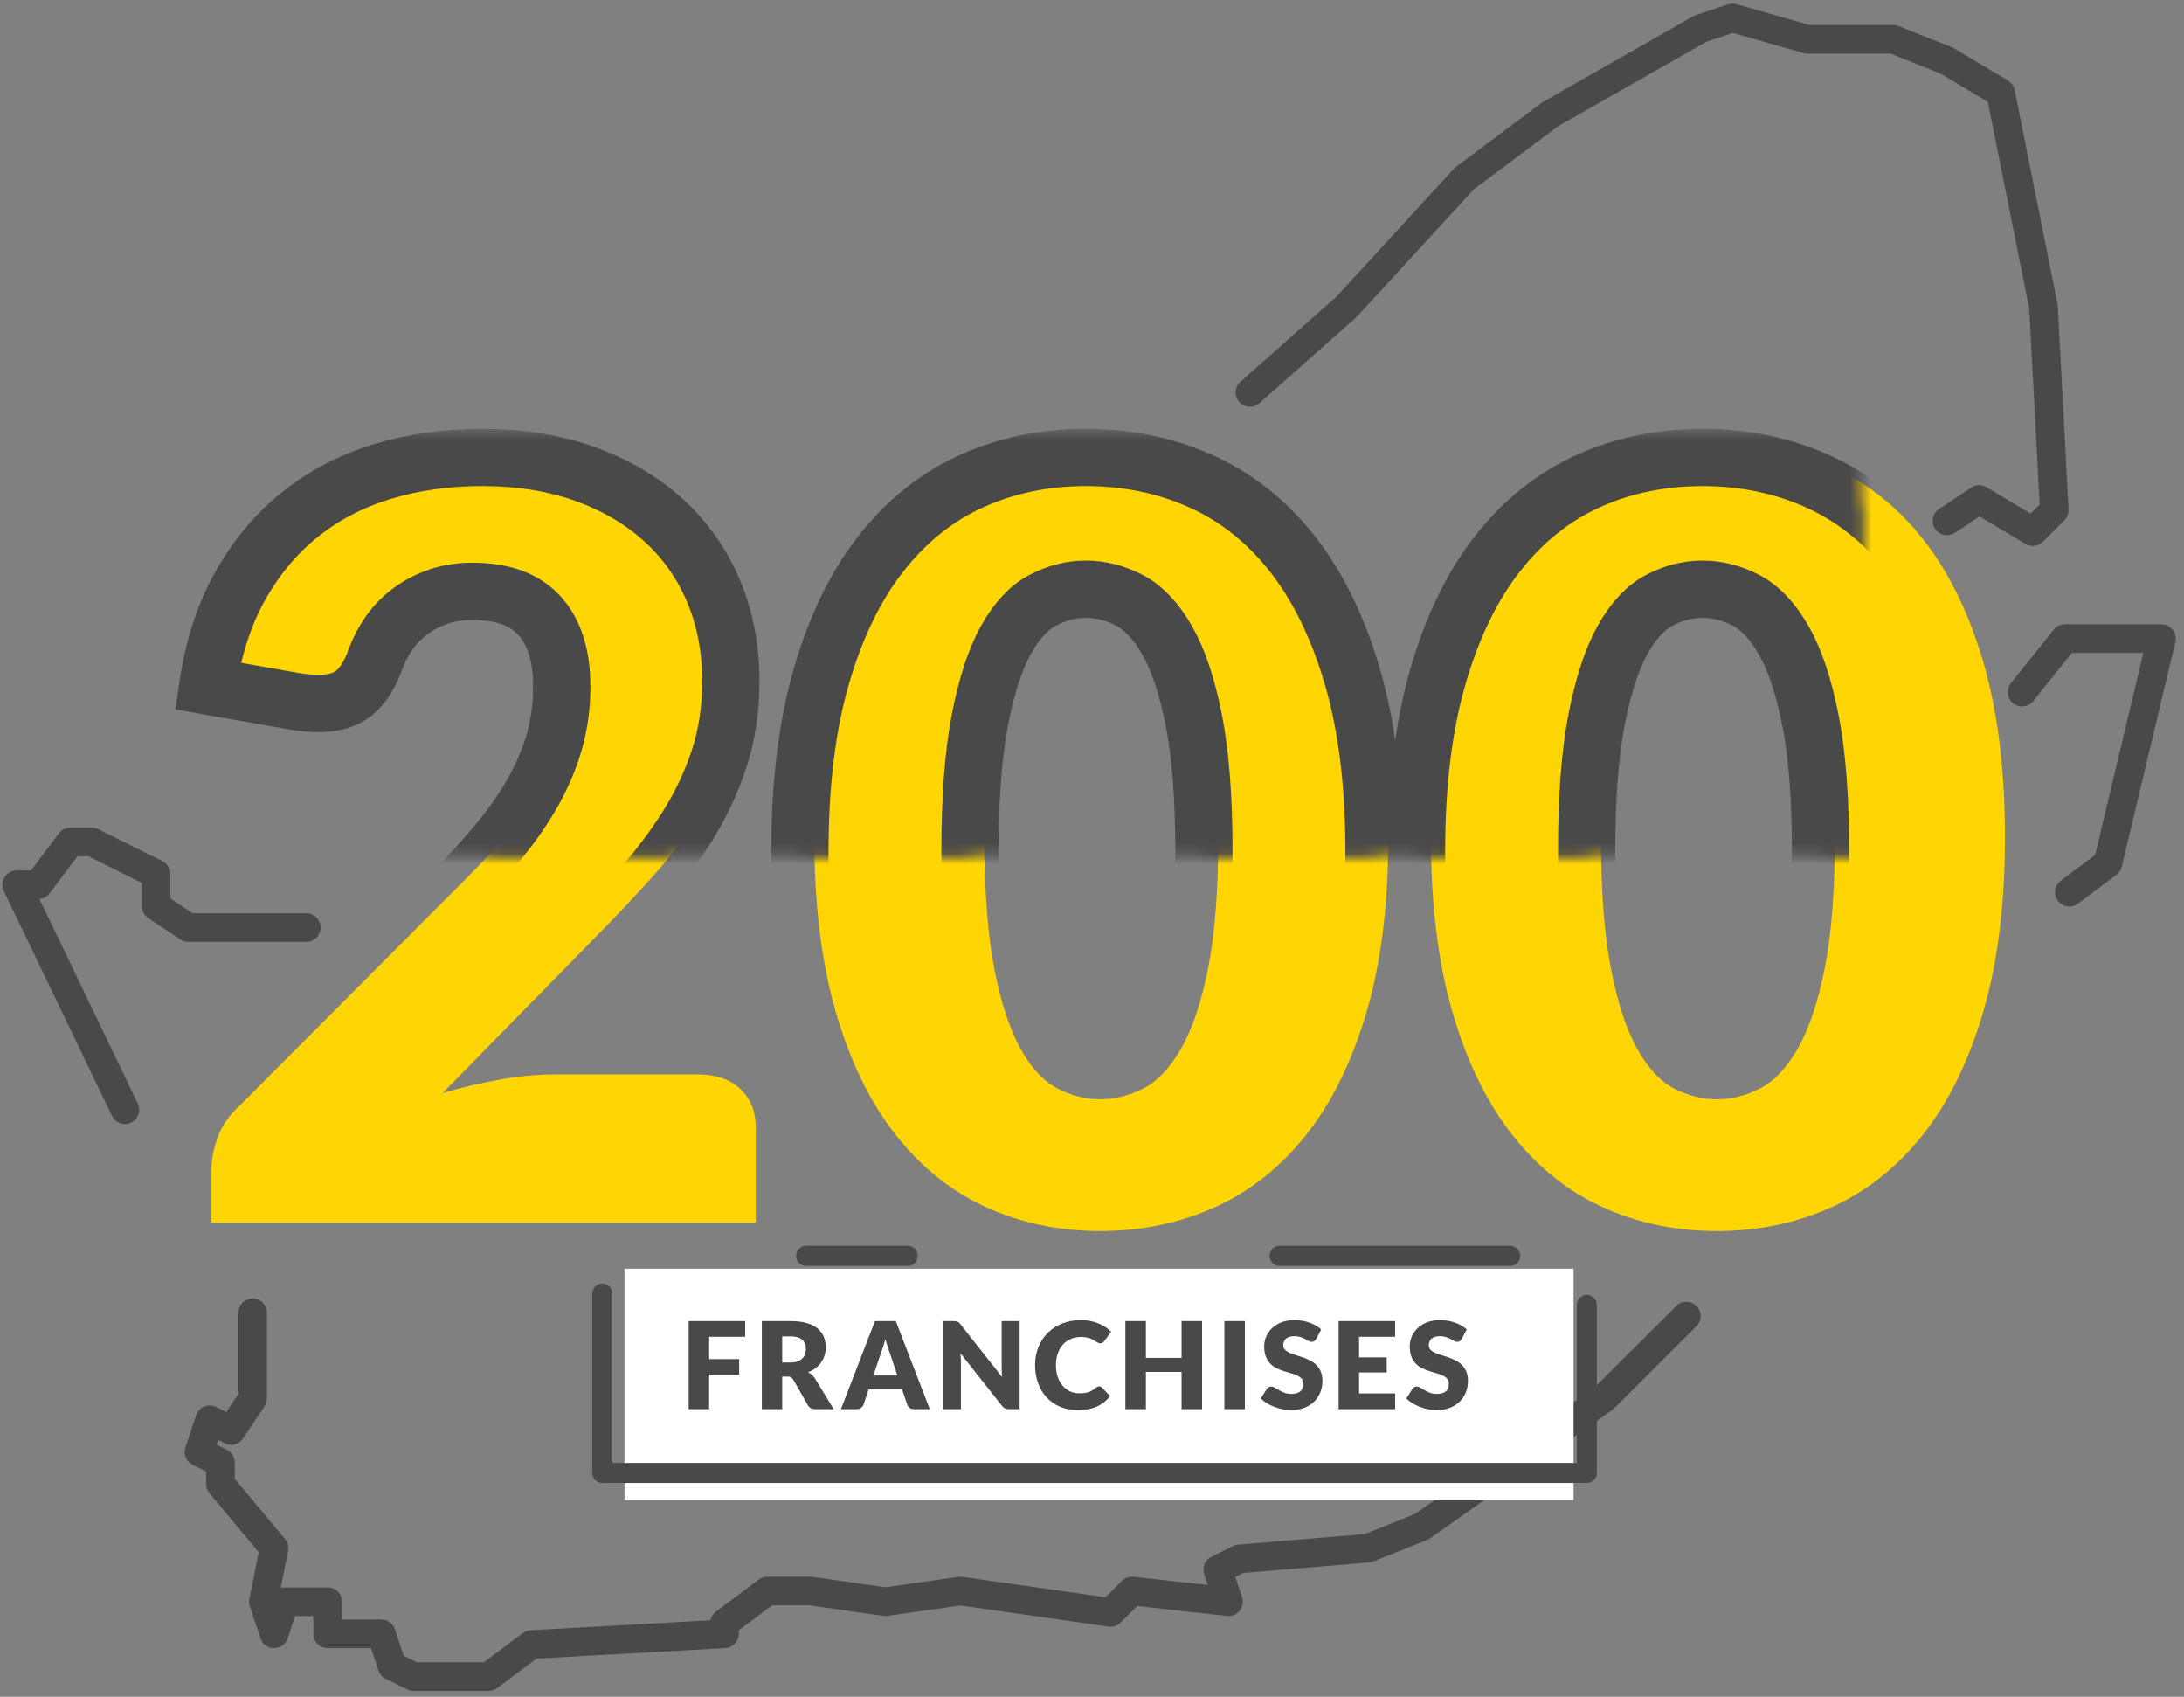
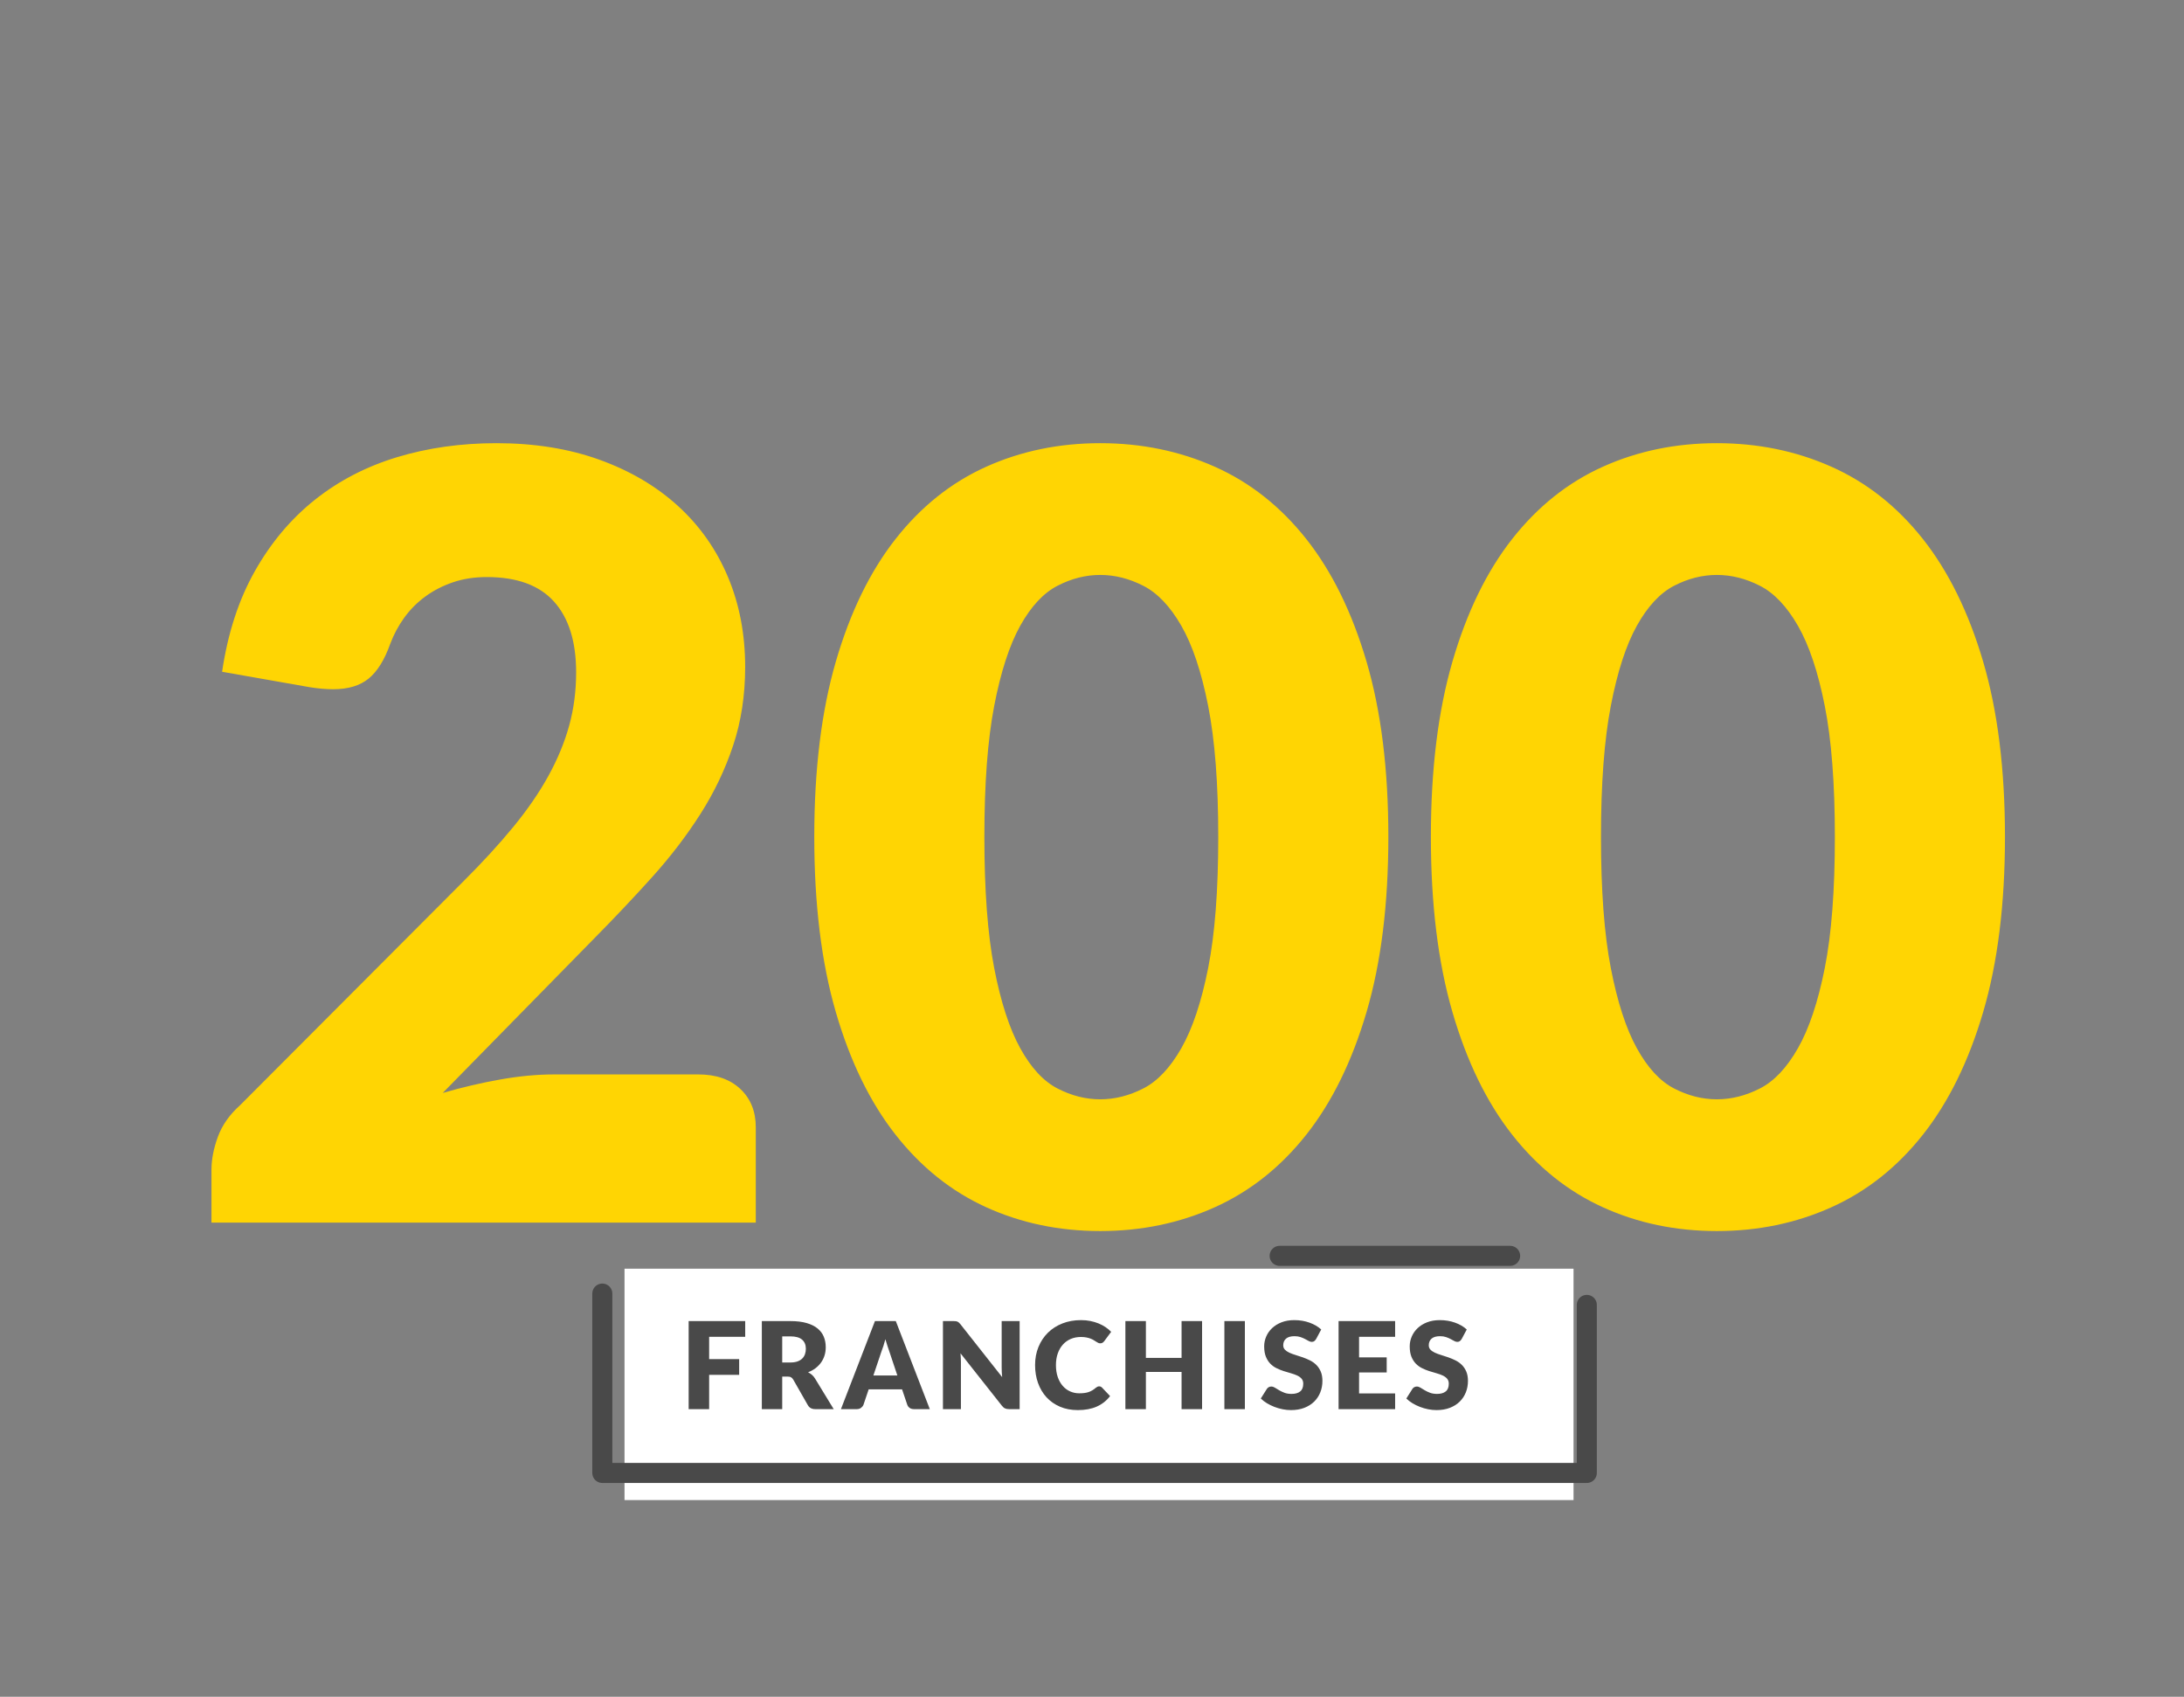
<svg xmlns="http://www.w3.org/2000/svg" xmlns:xlink="http://www.w3.org/1999/xlink" width="206px" height="160px" viewBox="0 0 206 160" version="1.1">
  <rect x="0" y="0" width="206" height="160" fill="#808080" stroke="none" />
  <title>Group 88</title>
  <desc>Created with Sketch.</desc>
  <defs>
-     <path d="M44.467,42.137 C48.077,42.137 51.328,42.661 54.219,43.709 C57.111,44.757 59.576,46.212 61.615,48.075 C63.654,49.937 65.216,52.158 66.303,54.736 C67.389,57.314 67.932,60.149 67.932,63.243 C67.932,65.904 67.556,68.365 66.804,70.627 C66.052,72.889 65.024,75.043 63.721,77.089 C62.417,79.134 60.904,81.114 59.183,83.026 C57.462,84.939 55.632,86.877 53.693,88.839 L39.403,103.409 C41.242,102.876 43.055,102.452 44.844,102.136 C46.632,101.82 48.311,101.662 49.882,101.662 L63.52,101.662 C65.191,101.662 66.512,102.12 67.481,103.034 C68.45,103.949 68.935,105.155 68.935,106.652 L68.935,115.633 L17.593,115.633 L17.593,110.643 C17.593,109.679 17.794,108.648 18.195,107.55 C18.596,106.452 19.298,105.454 20.301,104.556 L41.359,83.45 C43.164,81.654 44.735,79.941 46.072,78.311 C47.409,76.681 48.512,75.076 49.381,73.496 C50.25,71.916 50.902,70.336 51.336,68.756 C51.771,67.176 51.988,65.505 51.988,63.742 C51.988,60.848 51.295,58.628 49.907,57.081 C48.52,55.534 46.406,54.761 43.565,54.761 C42.395,54.761 41.325,54.927 40.356,55.26 C39.387,55.592 38.518,56.041 37.749,56.607 C36.98,57.172 36.32,57.837 35.768,58.603 C35.217,59.368 34.774,60.199 34.44,61.097 C33.905,62.594 33.228,63.675 32.409,64.341 C31.59,65.006 30.479,65.338 29.075,65.338 C28.741,65.338 28.381,65.322 27.997,65.289 C27.613,65.255 27.22,65.205 26.819,65.139 L18.596,63.692 C19.131,60.066 20.159,56.906 21.68,54.212 C23.2,51.517 25.089,49.272 27.345,47.476 C29.601,45.68 32.184,44.341 35.092,43.459 C38,42.578 41.125,42.137 44.467,42.137 Z M128.6,79.259 C128.6,85.613 127.914,91.118 126.544,95.775 C125.173,100.431 123.277,104.29 120.853,107.35 C118.43,110.411 115.555,112.689 112.229,114.186 C108.904,115.683 105.302,116.431 101.425,116.431 C97.547,116.431 93.962,115.683 90.67,114.186 C87.377,112.689 84.528,110.411 82.121,107.35 C79.715,104.29 77.835,100.431 76.481,95.775 C75.127,91.118 74.45,85.613 74.45,79.259 C74.45,72.906 75.127,67.401 76.481,62.744 C77.835,58.087 79.715,54.228 82.121,51.168 C84.528,48.108 87.377,45.838 90.67,44.357 C93.962,42.877 97.547,42.137 101.425,42.137 C105.302,42.137 108.904,42.877 112.229,44.357 C115.555,45.838 118.43,48.108 120.853,51.168 C123.277,54.228 125.173,58.087 126.544,62.744 C127.914,67.401 128.6,72.906 128.6,79.259 Z M112.555,79.259 C112.555,74.236 112.238,70.12 111.603,66.91 C110.968,63.7 110.124,61.18 109.071,59.351 C108.018,57.521 106.823,56.266 105.486,55.584 C104.149,54.902 102.795,54.561 101.425,54.561 C100.054,54.561 98.709,54.902 97.388,55.584 C96.068,56.266 94.898,57.521 93.879,59.351 C92.859,61.18 92.04,63.7 91.422,66.91 C90.804,70.12 90.494,74.236 90.494,79.259 C90.494,84.315 90.804,88.44 91.422,91.633 C92.04,94.827 92.859,97.346 93.879,99.192 C94.898,101.039 96.068,102.303 97.388,102.984 C98.709,103.666 100.054,104.007 101.425,104.007 C102.795,104.007 104.149,103.666 105.486,102.984 C106.823,102.303 108.018,101.039 109.071,99.192 C110.124,97.346 110.968,94.827 111.603,91.633 C112.238,88.44 112.555,84.315 112.555,79.259 Z M186.76,79.259 C186.76,85.613 186.075,91.118 184.704,95.775 C183.334,100.431 181.437,104.29 179.014,107.35 C176.59,110.411 173.716,112.689 170.39,114.186 C167.064,115.683 163.462,116.431 159.585,116.431 C155.708,116.431 152.123,115.683 148.83,114.186 C145.538,112.689 142.688,110.411 140.282,107.35 C137.875,104.29 135.995,100.431 134.641,95.775 C133.287,91.118 132.611,85.613 132.611,79.259 C132.611,72.906 133.287,67.401 134.641,62.744 C135.995,58.087 137.875,54.228 140.282,51.168 C142.688,48.108 145.538,45.838 148.83,44.357 C152.123,42.877 155.708,42.137 159.585,42.137 C163.462,42.137 167.064,42.877 170.39,44.357 C173.716,45.838 176.59,48.108 179.014,51.168 C181.437,54.228 183.334,58.087 184.704,62.744 C186.075,67.401 186.76,72.906 186.76,79.259 Z M170.716,79.259 C170.716,74.236 170.398,70.12 169.763,66.91 C169.128,63.7 168.284,61.18 167.231,59.351 C166.178,57.521 164.983,56.266 163.646,55.584 C162.309,54.902 160.955,54.561 159.585,54.561 C158.215,54.561 156.869,54.902 155.549,55.584 C154.229,56.266 153.059,57.521 152.039,59.351 C151.02,61.18 150.201,63.7 149.582,66.91 C148.964,70.12 148.655,74.236 148.655,79.259 C148.655,84.315 148.964,88.44 149.582,91.633 C150.201,94.827 151.02,97.346 152.039,99.192 C153.059,101.039 154.229,102.303 155.549,102.984 C156.869,103.666 158.215,104.007 159.585,104.007 C160.955,104.007 162.309,103.666 163.646,102.984 C164.983,102.303 166.178,101.039 167.231,99.192 C168.284,97.346 169.128,94.827 169.763,91.633 C170.398,88.44 170.716,84.315 170.716,79.259 Z" id="path-1" />
    <mask id="mask-2" maskContentUnits="userSpaceOnUse" maskUnits="objectBoundingBox" x="-2.7" y="-2.7" width="174.567" height="79.694">
-       <rect x="14.893" y="39.437" width="174.567" height="79.694" fill="white" />
      <use xlink:href="#path-1" fill="black" />
    </mask>
  </defs>
  <g id="Page-1" stroke="none" stroke-width="1" fill="none" fill-rule="evenodd">
    <g id="About" transform="translate(-702, -1979)">
      <g id="Group-88" transform="translate(703, 1980)">
        <g id="Group-82" transform="translate(0, 0.387)" stroke-linecap="round" stroke-width="2.7" stroke="#494949" stroke-linejoin="round">
          <g id="southafrica">
-             <path d="M27.89,86.076 L16.76,86.076 L13.726,84.059 L13.726,81.031 L7.656,78.005 L5.633,78.005 L2.598,82.04 L0.575,82.04 L10.782,103.254 M22.828,122.404 L22.828,130.477 L20.805,133.504 L18.783,132.496 L17.771,135.522 L19.794,136.532 L19.794,138.549 L24.851,144.603 L23.84,149.65 L24.851,152.676 L25.862,149.65 L29.909,149.65 L29.909,152.676 L34.966,152.676 L35.978,155.703 L38.002,156.712 L45.081,156.712 L49.127,153.686 L67.335,152.676 L67.335,151.667 L71.38,148.639 L75.427,148.639 L82.507,149.65 L89.588,148.639 L103.749,150.658 L105.771,148.639 L114.875,149.65 L113.864,146.622 L115.887,145.613 L128.025,144.603 L133.083,142.586 L150.278,130.477 L158.056,122.718 M194.186,82.74 L197.818,80.023 L202.875,58.832 L193.773,58.832 L189.727,63.877 M182.646,47.731 L185.68,45.714 L190.737,48.741 L192.762,46.722 L191.748,27.55 L187.703,7.368 L182.646,4.341 L177.588,2.323 L169.497,2.323 L162.416,0.304 L159.382,1.314 L145.221,9.387 L137.128,15.441 L126.001,27.55 L116.898,35.622" id="Stroke-1" />
-           </g>
+             </g>
        </g>
        <g id="Group-5" transform="translate(55.487, 114.863)">
          <rect id="Rectangle-32" fill="#FFFFFF" x="2.419" y="3.771" width="89.514" height="21.818" />
          <path d="M13.802,8.711 L13.802,10.192 L10.401,10.192 L10.401,12.295 L13.233,12.295 L13.233,13.782 L10.401,13.782 L10.401,17.013 L8.468,17.013 L8.468,8.711 L13.802,8.711 Z M17.293,13.942 L17.293,17.013 L15.371,17.013 L15.371,8.711 L18.067,8.711 C18.666,8.711 19.177,8.772 19.599,8.896 C20.022,9.019 20.367,9.191 20.634,9.411 C20.902,9.632 21.096,9.892 21.217,10.192 C21.339,10.492 21.399,10.819 21.399,11.172 C21.399,11.442 21.363,11.696 21.291,11.936 C21.219,12.175 21.112,12.396 20.97,12.6 C20.828,12.803 20.653,12.984 20.447,13.144 C20.24,13.303 20.002,13.434 19.733,13.537 C19.862,13.602 19.982,13.681 20.094,13.776 C20.206,13.871 20.304,13.987 20.387,14.124 L22.15,17.013 L20.41,17.013 C20.087,17.013 19.856,16.891 19.716,16.648 L18.34,14.238 C18.279,14.131 18.208,14.055 18.126,14.01 C18.045,13.964 17.93,13.942 17.782,13.942 L17.293,13.942 Z M17.293,12.614 L18.067,12.614 C18.328,12.614 18.551,12.581 18.735,12.514 C18.919,12.448 19.07,12.356 19.187,12.238 C19.305,12.12 19.39,11.982 19.443,11.825 C19.496,11.667 19.523,11.497 19.523,11.315 C19.523,10.95 19.404,10.665 19.167,10.46 C18.93,10.255 18.563,10.152 18.067,10.152 L17.293,10.152 L17.293,12.614 Z M31.214,17.013 L29.725,17.013 C29.558,17.013 29.42,16.974 29.312,16.896 C29.204,16.818 29.129,16.718 29.088,16.597 L28.599,15.15 L25.448,15.15 L24.959,16.597 C24.921,16.703 24.847,16.799 24.737,16.885 C24.627,16.97 24.493,17.013 24.334,17.013 L22.832,17.013 L26.04,8.711 L28.007,8.711 L31.214,17.013 Z M25.892,13.839 L28.155,13.839 L27.393,11.565 C27.344,11.421 27.286,11.251 27.22,11.055 C27.153,10.86 27.088,10.648 27.023,10.42 C26.963,10.652 26.9,10.866 26.836,11.064 C26.771,11.261 26.711,11.432 26.654,11.577 L25.892,13.839 Z M33.466,8.711 C33.55,8.711 33.62,8.714 33.677,8.722 C33.734,8.73 33.785,8.744 33.83,8.765 C33.876,8.786 33.919,8.815 33.961,8.853 C34.003,8.891 34.05,8.942 34.103,9.007 L38.039,13.993 C38.023,13.833 38.012,13.678 38.004,13.528 C37.997,13.378 37.993,13.237 37.993,13.104 L37.993,8.711 L39.688,8.711 L39.688,17.013 L38.687,17.013 C38.539,17.013 38.414,16.99 38.312,16.944 C38.209,16.899 38.111,16.815 38.016,16.694 L34.109,11.748 C34.12,11.892 34.13,12.034 34.137,12.172 C34.145,12.311 34.149,12.441 34.149,12.563 L34.149,17.013 L32.454,17.013 L32.454,8.711 L33.466,8.711 Z M47.189,14.865 C47.234,14.865 47.28,14.873 47.325,14.89 C47.371,14.907 47.414,14.937 47.456,14.979 L48.218,15.782 C47.884,16.219 47.466,16.548 46.964,16.771 C46.462,16.993 45.867,17.104 45.181,17.104 C44.552,17.104 43.988,16.997 43.489,16.782 C42.991,16.567 42.568,16.271 42.221,15.893 C41.874,15.515 41.608,15.067 41.422,14.548 C41.236,14.03 41.144,13.467 41.144,12.859 C41.144,12.24 41.25,11.671 41.462,11.152 C41.674,10.634 41.971,10.186 42.352,9.81 C42.733,9.434 43.189,9.142 43.72,8.933 C44.25,8.724 44.836,8.619 45.477,8.619 C45.788,8.619 46.081,8.647 46.355,8.702 C46.63,8.757 46.887,8.833 47.126,8.93 C47.365,9.027 47.585,9.143 47.786,9.278 C47.987,9.412 48.165,9.561 48.32,9.725 L47.672,10.597 C47.63,10.65 47.581,10.698 47.524,10.742 C47.467,10.786 47.388,10.807 47.285,10.807 C47.217,10.807 47.153,10.792 47.092,10.762 C47.031,10.732 46.967,10.694 46.899,10.651 C46.83,10.607 46.755,10.56 46.674,10.508 C46.592,10.457 46.496,10.41 46.384,10.366 C46.272,10.322 46.141,10.285 45.991,10.255 C45.842,10.224 45.666,10.209 45.465,10.209 C45.117,10.209 44.798,10.271 44.51,10.394 C44.222,10.518 43.975,10.694 43.768,10.924 C43.561,11.154 43.4,11.432 43.285,11.759 C43.169,12.086 43.111,12.452 43.111,12.859 C43.111,13.284 43.169,13.662 43.285,13.993 C43.4,14.323 43.558,14.602 43.757,14.828 C43.956,15.054 44.188,15.226 44.453,15.343 C44.719,15.461 45.003,15.52 45.306,15.52 C45.481,15.52 45.64,15.511 45.784,15.494 C45.928,15.477 46.062,15.448 46.185,15.406 C46.308,15.364 46.426,15.31 46.537,15.244 C46.649,15.177 46.762,15.094 46.876,14.996 C46.921,14.958 46.971,14.926 47.024,14.902 C47.077,14.877 47.132,14.865 47.189,14.865 Z M56.896,17.013 L54.962,17.013 L54.962,13.503 L51.596,13.503 L51.596,17.013 L49.662,17.013 L49.662,8.711 L51.596,8.711 L51.596,12.181 L54.962,12.181 L54.962,8.711 L56.896,8.711 L56.896,17.013 Z M60.933,17.013 L59,17.013 L59,8.711 L60.933,8.711 L60.933,17.013 Z M67.655,10.397 C67.598,10.488 67.539,10.557 67.476,10.602 C67.413,10.648 67.333,10.671 67.234,10.671 C67.147,10.671 67.053,10.643 66.953,10.588 C66.852,10.533 66.739,10.471 66.612,10.403 C66.485,10.335 66.34,10.273 66.177,10.218 C66.014,10.163 65.828,10.135 65.619,10.135 C65.259,10.135 64.991,10.212 64.815,10.366 C64.638,10.52 64.55,10.728 64.55,10.99 C64.55,11.157 64.603,11.296 64.709,11.406 C64.816,11.516 64.955,11.611 65.127,11.691 C65.3,11.77 65.497,11.844 65.719,11.91 C65.941,11.977 66.167,12.051 66.398,12.132 C66.63,12.214 66.856,12.31 67.078,12.42 C67.3,12.53 67.497,12.671 67.669,12.842 C67.842,13.013 67.981,13.221 68.087,13.466 C68.193,13.711 68.247,14.006 68.247,14.352 C68.247,14.735 68.18,15.094 68.047,15.429 C67.915,15.763 67.722,16.055 67.47,16.303 C67.218,16.552 66.907,16.748 66.538,16.89 C66.168,17.033 65.748,17.104 65.278,17.104 C65.02,17.104 64.758,17.077 64.49,17.024 C64.223,16.971 63.964,16.896 63.714,16.799 C63.464,16.702 63.229,16.587 63.009,16.454 C62.789,16.321 62.598,16.173 62.435,16.01 L63.003,15.11 C63.045,15.041 63.104,14.986 63.18,14.944 C63.255,14.903 63.337,14.882 63.424,14.882 C63.538,14.882 63.653,14.918 63.768,14.99 C63.884,15.062 64.015,15.142 64.161,15.229 C64.307,15.317 64.474,15.396 64.664,15.469 C64.853,15.541 65.077,15.577 65.335,15.577 C65.684,15.577 65.955,15.5 66.148,15.346 C66.341,15.192 66.438,14.948 66.438,14.614 C66.438,14.42 66.385,14.263 66.279,14.141 C66.173,14.019 66.033,13.919 65.861,13.839 C65.688,13.759 65.492,13.689 65.272,13.628 C65.052,13.567 64.827,13.5 64.596,13.426 C64.364,13.352 64.139,13.261 63.919,13.152 C63.699,13.044 63.503,12.902 63.33,12.725 C63.158,12.548 63.019,12.328 62.912,12.064 C62.806,11.8 62.753,11.474 62.753,11.087 C62.753,10.775 62.816,10.471 62.941,10.175 C63.066,9.879 63.25,9.615 63.492,9.383 C63.735,9.151 64.033,8.966 64.385,8.827 C64.738,8.689 65.142,8.619 65.597,8.619 C65.851,8.619 66.098,8.639 66.339,8.679 C66.579,8.719 66.808,8.778 67.024,8.856 C67.24,8.934 67.442,9.027 67.63,9.135 C67.817,9.243 67.985,9.366 68.133,9.503 L67.655,10.397 Z M75.105,8.711 L75.105,10.192 L71.704,10.192 L71.704,12.129 L74.309,12.129 L74.309,13.554 L71.704,13.554 L71.704,15.531 L75.105,15.531 L75.105,17.013 L69.771,17.013 L69.771,8.711 L75.105,8.711 Z M81.383,10.397 C81.326,10.488 81.266,10.557 81.204,10.602 C81.141,10.648 81.061,10.671 80.962,10.671 C80.875,10.671 80.781,10.643 80.681,10.588 C80.58,10.533 80.466,10.471 80.339,10.403 C80.212,10.335 80.067,10.273 79.904,10.218 C79.741,10.163 79.556,10.135 79.347,10.135 C78.987,10.135 78.719,10.212 78.542,10.366 C78.366,10.52 78.278,10.728 78.278,10.99 C78.278,11.157 78.331,11.296 78.437,11.406 C78.543,11.516 78.683,11.611 78.855,11.691 C79.028,11.77 79.225,11.844 79.447,11.91 C79.668,11.977 79.895,12.051 80.126,12.132 C80.357,12.214 80.584,12.31 80.806,12.42 C81.027,12.53 81.225,12.671 81.397,12.842 C81.57,13.013 81.709,13.221 81.815,13.466 C81.921,13.711 81.974,14.006 81.974,14.352 C81.974,14.735 81.908,15.094 81.775,15.429 C81.643,15.763 81.45,16.055 81.198,16.303 C80.946,16.552 80.635,16.748 80.265,16.89 C79.896,17.033 79.476,17.104 79.006,17.104 C78.748,17.104 78.485,17.077 78.218,17.024 C77.951,16.971 77.692,16.896 77.442,16.799 C77.192,16.702 76.957,16.587 76.737,16.454 C76.517,16.321 76.325,16.173 76.162,16.01 L76.731,15.11 C76.773,15.041 76.832,14.986 76.907,14.944 C76.983,14.903 77.065,14.882 77.152,14.882 C77.266,14.882 77.38,14.918 77.496,14.99 C77.612,15.062 77.742,15.142 77.888,15.229 C78.034,15.317 78.202,15.396 78.392,15.469 C78.581,15.541 78.805,15.577 79.063,15.577 C79.411,15.577 79.683,15.5 79.876,15.346 C80.069,15.192 80.166,14.948 80.166,14.614 C80.166,14.42 80.113,14.263 80.007,14.141 C79.901,14.019 79.761,13.919 79.589,13.839 C79.416,13.759 79.22,13.689 79,13.628 C78.78,13.567 78.555,13.5 78.323,13.426 C78.092,13.352 77.867,13.261 77.647,13.152 C77.427,13.044 77.231,12.902 77.058,12.725 C76.886,12.548 76.746,12.328 76.64,12.064 C76.534,11.8 76.481,11.474 76.481,11.087 C76.481,10.775 76.543,10.471 76.669,10.175 C76.794,9.879 76.978,9.615 77.22,9.383 C77.463,9.151 77.76,8.966 78.113,8.827 C78.466,8.689 78.869,8.619 79.324,8.619 C79.578,8.619 79.826,8.639 80.066,8.679 C80.307,8.719 80.536,8.778 80.752,8.856 C80.968,8.934 81.17,9.027 81.357,9.135 C81.545,9.243 81.713,9.366 81.861,9.503 L81.383,10.397 Z" id="FRANCHISES" fill="#494949" />
          <polyline id="Path-20" stroke="#494949" stroke-width="1.89" stroke-linecap="round" stroke-linejoin="round" points="0.325 6.117 0.325 23.03 93.185 23.03 93.185 7.184" />
-           <path d="M19.551,2.559 L29.131,2.559" id="Line" stroke="#494949" stroke-width="1.89" stroke-linecap="round" />
          <path d="M64.211,2.559 L85.952,2.559" id="Line" stroke="#494949" stroke-width="1.89" stroke-linecap="round" />
        </g>
        <path d="M45.821,40.79 C49.431,40.79 52.681,41.314 55.573,42.362 C58.464,43.41 60.929,44.865 62.968,46.728 C65.007,48.591 66.57,50.811 67.656,53.389 C68.742,55.967 69.286,58.803 69.286,61.896 C69.286,64.557 68.909,67.019 68.157,69.281 C67.405,71.542 66.378,73.696 65.074,75.742 C63.77,77.788 62.258,79.767 60.536,81.68 C58.815,83.592 56.985,85.53 55.046,87.492 L40.757,102.062 C42.595,101.53 44.409,101.105 46.197,100.789 C47.985,100.473 49.665,100.315 51.236,100.315 L64.873,100.315 C66.545,100.315 67.865,100.773 68.834,101.688 C69.804,102.602 70.288,103.808 70.288,105.305 L70.288,114.286 L18.947,114.286 L18.947,109.297 C18.947,108.332 19.147,107.301 19.548,106.203 C19.949,105.105 20.651,104.107 21.654,103.209 L42.712,82.104 C44.517,80.307 46.088,78.594 47.425,76.964 C48.762,75.335 49.865,73.73 50.734,72.15 C51.603,70.569 52.255,68.989 52.69,67.409 C53.124,65.829 53.342,64.158 53.342,62.395 C53.342,59.501 52.648,57.281 51.261,55.734 C49.874,54.187 47.759,53.414 44.918,53.414 C43.748,53.414 42.679,53.58 41.709,53.913 C40.74,54.245 39.871,54.694 39.102,55.26 C38.333,55.825 37.673,56.491 37.122,57.256 C36.57,58.021 36.127,58.852 35.793,59.751 C35.258,61.247 34.581,62.328 33.763,62.994 C32.944,63.659 31.832,63.992 30.428,63.992 C30.094,63.992 29.735,63.975 29.35,63.942 C28.966,63.908 28.573,63.859 28.172,63.792 L19.949,62.345 C20.484,58.719 21.512,55.559 23.033,52.865 C24.554,50.171 26.442,47.925 28.699,46.129 C30.955,44.333 33.537,42.994 36.445,42.113 C39.353,41.231 42.478,40.79 45.821,40.79 Z M129.953,77.912 C129.953,84.266 129.268,89.771 127.897,94.428 C126.527,99.085 124.63,102.943 122.207,106.003 C119.783,109.064 116.909,111.342 113.583,112.839 C110.257,114.336 106.655,115.084 102.778,115.084 C98.901,115.084 95.316,114.336 92.023,112.839 C88.731,111.342 85.881,109.064 83.475,106.003 C81.068,102.943 79.188,99.085 77.834,94.428 C76.48,89.771 75.804,84.266 75.804,77.912 C75.804,71.559 76.48,66.054 77.834,61.397 C79.188,56.74 81.068,52.882 83.475,49.821 C85.881,46.761 88.731,44.491 92.023,43.011 C95.316,41.53 98.901,40.79 102.778,40.79 C106.655,40.79 110.257,41.53 113.583,43.011 C116.909,44.491 119.783,46.761 122.207,49.821 C124.63,52.882 126.527,56.74 127.897,61.397 C129.268,66.054 129.953,71.559 129.953,77.912 Z M113.909,77.912 C113.909,72.89 113.591,68.773 112.956,65.563 C112.321,62.353 111.477,59.834 110.424,58.004 C109.371,56.175 108.176,54.919 106.839,54.237 C105.502,53.555 104.148,53.214 102.778,53.214 C101.407,53.214 100.062,53.555 98.742,54.237 C97.421,54.919 96.252,56.175 95.232,58.004 C94.213,59.834 93.394,62.353 92.775,65.563 C92.157,68.773 91.848,72.89 91.848,77.912 C91.848,82.969 92.157,87.093 92.775,90.286 C93.394,93.48 94.213,95.999 95.232,97.846 C96.252,99.692 97.421,100.956 98.742,101.638 C100.062,102.32 101.407,102.661 102.778,102.661 C104.148,102.661 105.502,102.32 106.839,101.638 C108.176,100.956 109.371,99.692 110.424,97.846 C111.477,95.999 112.321,93.48 112.956,90.286 C113.591,87.093 113.909,82.969 113.909,77.912 Z M188.113,77.912 C188.113,84.266 187.428,89.771 186.058,94.428 C184.687,99.085 182.79,102.943 180.367,106.003 C177.944,109.064 175.069,111.342 171.743,112.839 C168.417,114.336 164.816,115.084 160.938,115.084 C157.061,115.084 153.476,114.336 150.184,112.839 C146.891,111.342 144.042,109.064 141.635,106.003 C139.228,102.943 137.348,99.085 135.995,94.428 C134.641,89.771 133.964,84.266 133.964,77.912 C133.964,71.559 134.641,66.054 135.995,61.397 C137.348,56.74 139.228,52.882 141.635,49.821 C144.042,46.761 146.891,44.491 150.184,43.011 C153.476,41.53 157.061,40.79 160.938,40.79 C164.816,40.79 168.417,41.53 171.743,43.011 C175.069,44.491 177.944,46.761 180.367,49.821 C182.79,52.882 184.687,56.74 186.058,61.397 C187.428,66.054 188.113,71.559 188.113,77.912 Z M172.069,77.912 C172.069,72.89 171.752,68.773 171.116,65.563 C170.481,62.353 169.637,59.834 168.584,58.004 C167.532,56.175 166.337,54.919 165,54.237 C163.663,53.555 162.309,53.214 160.938,53.214 C159.568,53.214 158.223,53.555 156.902,54.237 C155.582,54.919 154.412,56.175 153.393,58.004 C152.373,59.834 151.554,62.353 150.936,65.563 C150.317,68.773 150.008,72.89 150.008,77.912 C150.008,82.969 150.317,87.093 150.936,90.286 C151.554,93.48 152.373,95.999 153.393,97.846 C154.412,99.692 155.582,100.956 156.902,101.638 C158.223,102.32 159.568,102.661 160.938,102.661 C162.309,102.661 163.663,102.32 165,101.638 C166.337,100.956 167.532,99.692 168.584,97.846 C169.637,95.999 170.481,93.48 171.116,90.286 C171.752,87.093 172.069,82.969 172.069,77.912 Z" id="200" fill="#FFD503" />
        <use id="200" stroke="#494949" mask="url(#mask-2)" stroke-width="5.4" xlink:href="#path-1" />
      </g>
    </g>
  </g>
</svg>